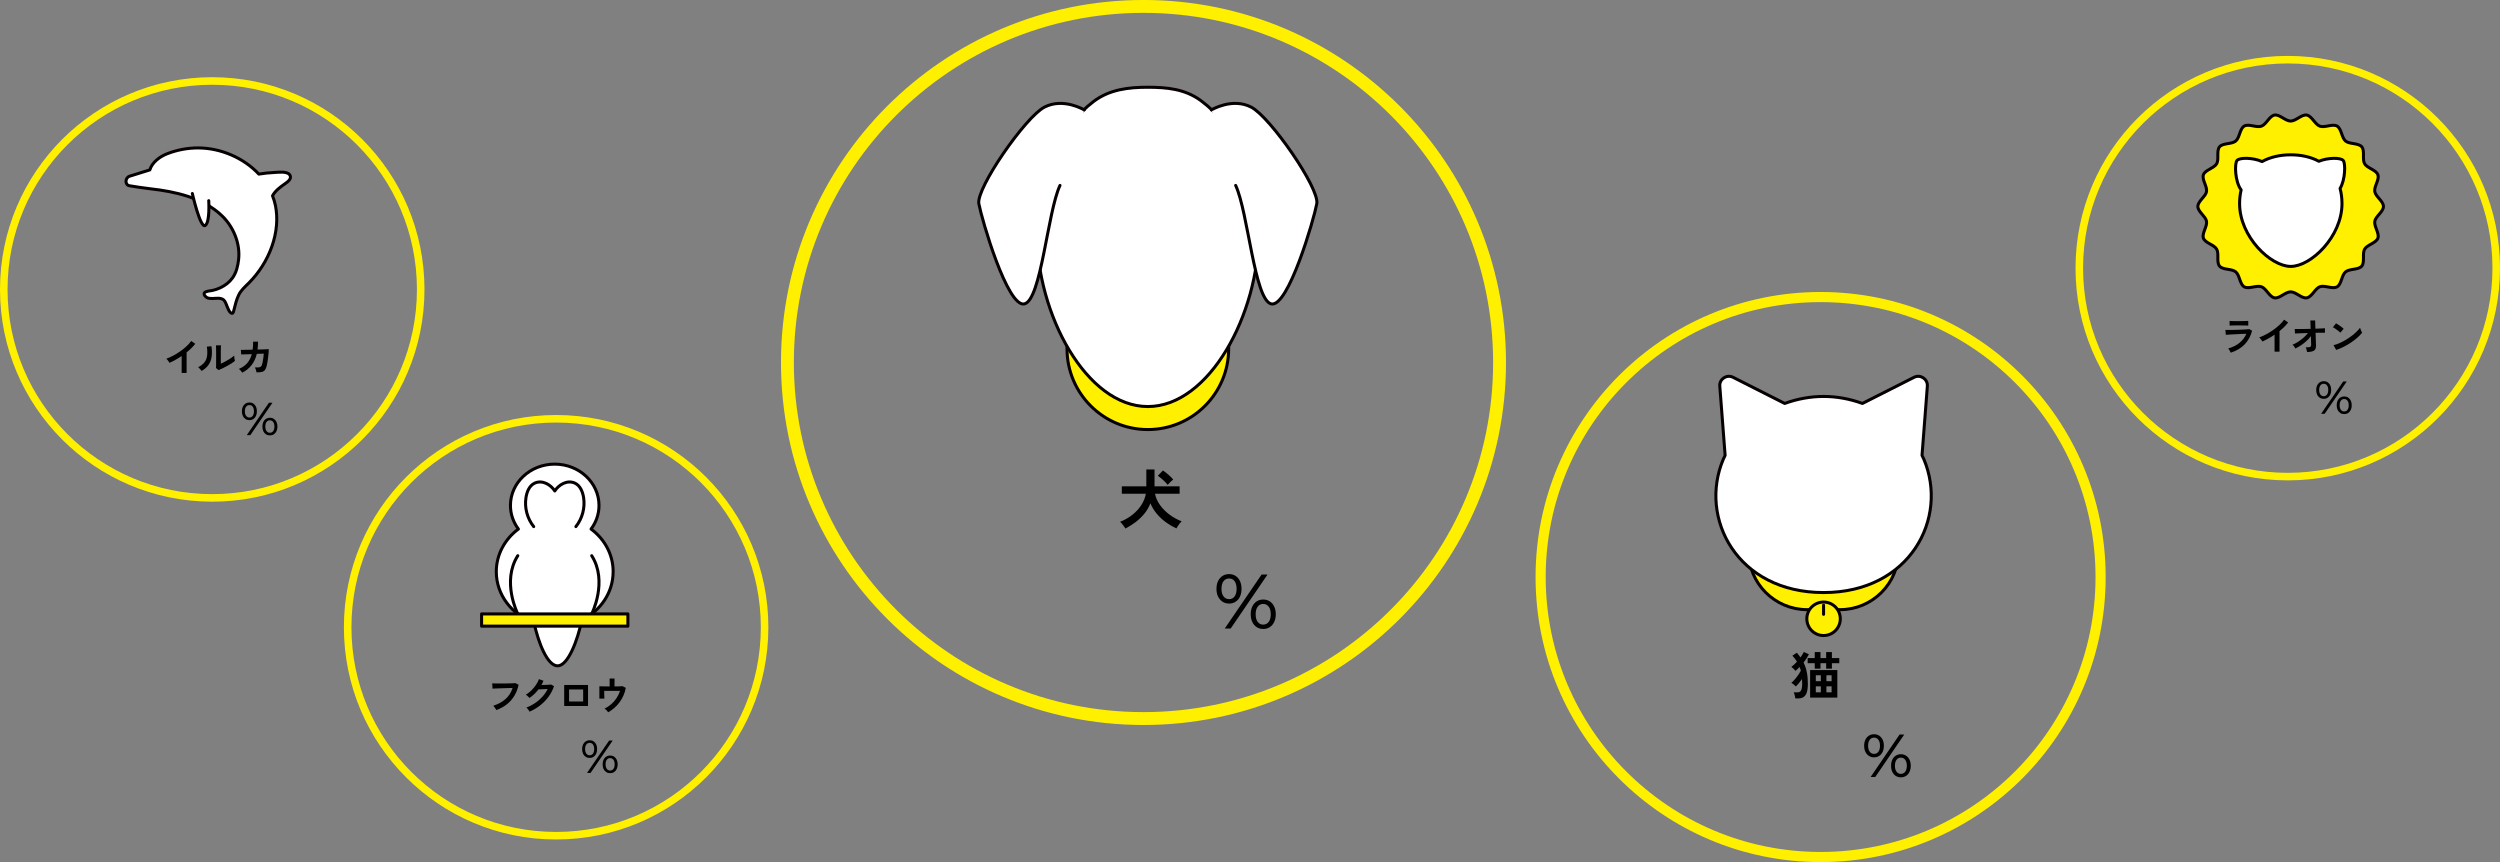
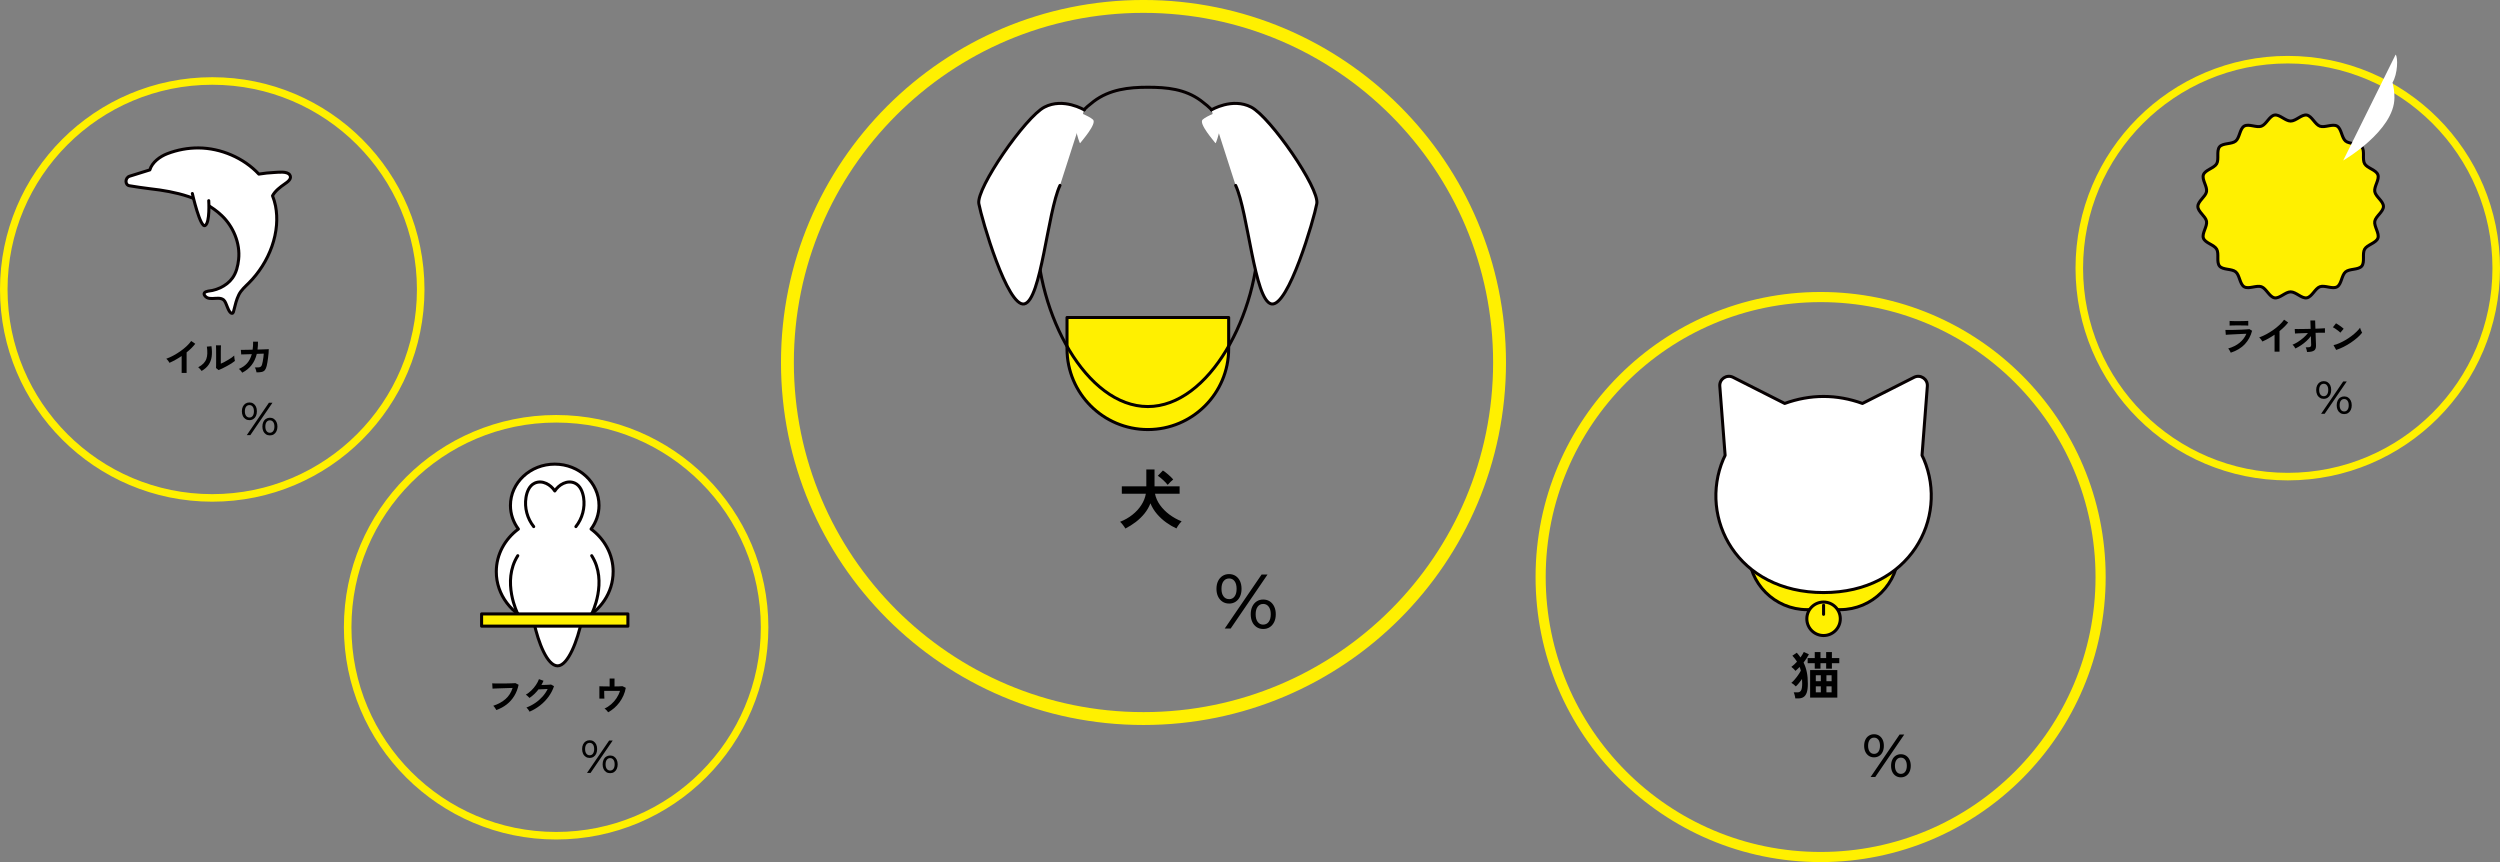
<svg xmlns="http://www.w3.org/2000/svg" id="_レイヤー_2" viewBox="0 0 821.48 283.28">
  <rect x="0" y="0" width="821.48" height="283.28" fill="#808080" stroke="none" />
  <defs>
    <style>.cls-1,.cls-2,.cls-3{stroke:#060001;stroke-linecap:round;stroke-linejoin:round;}.cls-1,.cls-4{fill:#fff000;}.cls-2,.cls-5{fill:#fff;}.cls-3,.cls-6,.cls-7,.cls-8{fill:none;}.cls-6{stroke-width:2.48px;}.cls-6,.cls-7,.cls-8{stroke:#fff000;stroke-miterlimit:10;}.cls-7{stroke-width:3.33px;}.cls-8{stroke-width:4.23px;}</style>
  </defs>
  <g id="_レイヤー_1-2">
    <circle class="cls-8" cx="375.74" cy="119.11" r="117" />
    <circle class="cls-7" cx="598.24" cy="189.61" r="92" />
    <circle class="cls-6" cx="751.74" cy="88.11" r="68.5" />
    <circle class="cls-6" cx="182.74" cy="206.11" r="68.5" />
    <circle class="cls-6" cx="69.74" cy="95.11" r="68.5" />
    <path d="m403.85,198.32c-.81,0-1.53-.2-2.15-.61s-1.11-.97-1.46-1.7c-.35-.73-.52-1.57-.52-2.53s.17-1.81.52-2.53c.35-.73.83-1.29,1.46-1.7s1.34-.61,2.15-.61,1.55.2,2.17.61c.62.41,1.09.97,1.43,1.69s.51,1.57.51,2.55-.17,1.81-.51,2.53c-.34.73-.81,1.29-1.43,1.7-.62.41-1.34.61-2.17.61Zm.03-1.44c.76,0,1.36-.3,1.8-.9s.66-1.43.66-2.5-.22-1.9-.66-2.5-1.04-.9-1.8-.9-1.39.3-1.84.9c-.45.6-.67,1.43-.67,2.5s.22,1.88.67,2.48c.45.61,1.06.91,1.84.91Zm-1.44,9.65l12.11-17.74h1.95l-12.11,17.74h-1.95Zm12.64.15c-.81,0-1.53-.2-2.15-.61s-1.11-.97-1.44-1.7c-.34-.73-.51-1.57-.51-2.53s.17-1.81.51-2.53.82-1.29,1.44-1.7,1.34-.61,2.15-.61,1.55.2,2.17.61c.62.41,1.1.97,1.44,1.7.35.73.52,1.57.52,2.53s-.17,1.81-.52,2.53c-.35.73-.83,1.29-1.44,1.7-.62.41-1.34.61-2.17.61Zm0-1.44c.76,0,1.36-.3,1.81-.9.45-.6.67-1.43.67-2.5s-.22-1.88-.67-2.48c-.45-.61-1.05-.91-1.81-.91s-1.36.3-1.81.9c-.45.6-.67,1.43-.67,2.5s.22,1.9.67,2.5c.45.6,1.05.9,1.81.9Z" />
    <path d="m369.79,173.67c-.21-.37-.49-.77-.82-1.2-.33-.43-.64-.77-.92-1.01,1.52-.6,2.87-1.37,4.05-2.31,1.19-.94,2.16-2,2.93-3.19s1.26-2.43,1.49-3.73h-7.9v-2.42h8.05v-5.54h2.7v5.54h8.24v2.42h-8.09c.26,1.3.8,2.54,1.63,3.7s1.86,2.21,3.09,3.13c1.23.92,2.57,1.67,4.03,2.24-.2.19-.41.42-.63.7-.22.28-.43.57-.62.86-.19.29-.35.55-.46.78-1.09-.49-2.19-1.13-3.3-1.92-1.12-.79-2.13-1.72-3.06-2.79-.92-1.07-1.65-2.25-2.18-3.55-.47,1.21-1.12,2.33-1.95,3.36-.83,1.02-1.78,1.95-2.85,2.77s-2.22,1.54-3.43,2.16Zm13.9-14.35c-.42-.52-.92-1.05-1.52-1.6-.6-.55-1.17-1.01-1.72-1.38l1.67-1.74c.56.36,1.15.81,1.77,1.35.62.54,1.16,1.07,1.62,1.59-.29.23-.59.5-.92.83s-.63.64-.9.96Z" />
    <path d="m763.55,131.06c-.49,0-.92-.12-1.29-.37s-.67-.58-.87-1.02-.31-.94-.31-1.52.1-1.08.31-1.52.5-.78.87-1.02.81-.37,1.29-.37.93.12,1.3.37.66.58.86,1.01c.2.43.3.94.3,1.53s-.1,1.08-.3,1.52c-.2.44-.49.78-.86,1.02s-.8.37-1.3.37Zm.01-.87c.46,0,.82-.18,1.08-.54.26-.36.4-.86.4-1.5s-.13-1.14-.4-1.5c-.26-.36-.62-.54-1.08-.54s-.83.18-1.1.54c-.27.36-.4.86-.4,1.5s.13,1.12.4,1.49c.27.36.64.55,1.1.55Zm-.87,5.79l7.27-10.64h1.17l-7.27,10.64h-1.17Zm7.59.09c-.49,0-.92-.12-1.29-.36s-.66-.58-.87-1.02c-.2-.44-.3-.94-.3-1.52s.1-1.08.3-1.52.49-.78.87-1.02.81-.37,1.29-.37.93.12,1.3.37.66.58.87,1.02c.21.44.31.94.31,1.52s-.1,1.08-.31,1.52c-.21.44-.5.78-.87,1.02s-.8.36-1.3.36Zm0-.87c.46,0,.82-.18,1.09-.54.27-.36.4-.86.4-1.5s-.13-1.12-.4-1.49-.63-.55-1.09-.55-.82.18-1.09.54c-.27.36-.4.86-.4,1.5s.13,1.14.4,1.5c.27.36.63.54,1.09.54Z" />
    <path d="m733,115.88c-.05-.12-.12-.27-.21-.44-.09-.17-.19-.34-.3-.51-.11-.17-.22-.31-.32-.42,1.48-.43,2.73-1.05,3.73-1.87,1-.82,1.75-1.81,2.25-2.97-.43.02-.92.04-1.46.06-.54.03-1.1.05-1.66.08-.56.03-1.09.05-1.6.08s-.94.05-1.3.07c-.37.02-.62.04-.75.06l-.13-1.61c.22,0,.54.01.95.01s.88,0,1.39-.01,1.05-.02,1.6-.04c.55-.02,1.08-.04,1.6-.06.52-.02.98-.05,1.4-.08s.73-.06.95-.08l.88.53c-.45,1.72-1.24,3.19-2.38,4.41-1.14,1.22-2.69,2.16-4.63,2.8Zm-.37-8.88v-1.54c.33.03.75.04,1.27.05.52,0,1.13.01,1.82.01s1.25,0,1.78-.03c.52-.02.94-.03,1.26-.04v1.54c-.33-.03-.74-.04-1.23-.05-.49,0-1.1-.01-1.81-.01-.39,0-.78,0-1.18,0-.4,0-.77.01-1.11.02s-.61.02-.8.04Z" />
    <path d="m747.4,115.55v-5.57c-.65.45-1.32.86-2,1.24s-1.35.71-2,1c-.07-.13-.16-.28-.28-.45-.12-.17-.25-.34-.38-.5-.13-.16-.26-.29-.39-.39.75-.27,1.52-.61,2.32-1.04.8-.43,1.57-.91,2.31-1.43s1.42-1.07,2.04-1.65c.62-.58,1.12-1.15,1.51-1.71l1.34.91c-.37.49-.8.97-1.28,1.45-.49.48-1.01.94-1.56,1.38v6.76h-1.61Z" />
    <path d="m758.08,115.64c-.03-.22-.09-.47-.16-.75-.07-.28-.17-.53-.29-.74.49,0,.86-.02,1.13-.06s.44-.13.53-.25c.09-.12.14-.3.14-.52,0-.08,0-.25-.02-.53-.01-.27-.02-.62-.03-1.02,0-.41-.02-.85-.04-1.32-.42.57-.91,1.1-1.46,1.61-.55.51-1.13.96-1.75,1.38-.62.41-1.24.77-1.88,1.07-.1-.22-.24-.45-.42-.68-.18-.23-.36-.42-.54-.55.57-.23,1.18-.55,1.81-.95s1.23-.86,1.81-1.36c.57-.5,1.06-1.02,1.47-1.54-.68.02-1.32.04-1.93.06-.61.03-1.12.05-1.54.06-.42.02-.68.03-.79.05l-.09-1.49c.26,0,.66.01,1.2.01s1.16,0,1.87-.02c.7-.01,1.42-.03,2.16-.04l-.09-2.75h1.57l.09,2.7c.69-.03,1.31-.05,1.86-.08.55-.03.98-.06,1.27-.08v1.49c-.09,0-.28-.01-.57-.01s-.66,0-1.09,0c-.43,0-.91.01-1.42.03.02.48.03.95.05,1.41.01.46.03.88.04,1.27.02.39.03.71.04.97,0,.26.01.42.01.49.03.82-.18,1.39-.65,1.7-.47.31-1.23.46-2.27.46Z" />
    <path d="m769.03,109.31c-.11-.12-.27-.26-.47-.42-.2-.16-.42-.33-.67-.51-.24-.18-.48-.35-.71-.5-.23-.15-.43-.26-.61-.34l1.03-1.3c.17.09.37.21.6.36.23.15.47.3.71.48.24.17.47.34.69.51.21.17.39.32.51.44l-1.09,1.29Zm-1.38,5.68l-.88-1.58c.61-.13,1.25-.34,1.92-.64.67-.3,1.35-.64,2.03-1.04.68-.4,1.32-.83,1.93-1.29s1.16-.92,1.65-1.4c.49-.47.89-.92,1.2-1.35.03.15.09.33.17.54.08.21.17.42.26.62.09.2.18.36.25.47-.42.54-.95,1.09-1.58,1.64s-1.33,1.08-2.09,1.6-1.56.98-2.39,1.4c-.83.42-1.66.76-2.48,1.03Z" />
    <path d="m81.95,138.06c-.49,0-.92-.12-1.29-.37s-.67-.58-.87-1.02-.31-.94-.31-1.52.1-1.08.31-1.52.5-.78.87-1.02.81-.37,1.29-.37.93.12,1.3.37.66.58.86,1.01c.2.43.3.94.3,1.53s-.1,1.08-.3,1.52c-.2.44-.49.78-.86,1.02s-.8.37-1.3.37Zm.01-.87c.46,0,.82-.18,1.08-.54.26-.36.4-.86.4-1.5s-.13-1.14-.4-1.5c-.26-.36-.62-.54-1.08-.54s-.83.18-1.1.54c-.27.36-.4.86-.4,1.5s.13,1.12.4,1.49c.27.36.64.55,1.1.55Zm-.87,5.79l7.27-10.64h1.17l-7.27,10.64h-1.17Zm7.59.09c-.49,0-.92-.12-1.29-.36s-.66-.58-.87-1.02c-.2-.44-.3-.94-.3-1.52s.1-1.08.3-1.52.49-.78.87-1.02.81-.37,1.29-.37.93.12,1.3.37.66.58.87,1.02c.21.44.31.94.31,1.52s-.1,1.08-.31,1.52c-.21.44-.5.78-.87,1.02s-.8.36-1.3.36Zm0-.87c.46,0,.82-.18,1.09-.54.27-.36.4-.86.4-1.5s-.13-1.12-.4-1.49-.63-.55-1.09-.55-.82.18-1.09.54c-.27.36-.4.86-.4,1.5s.13,1.14.4,1.5c.27.36.63.54,1.09.54Z" />
    <path d="m59.69,122.55v-5.57c-.65.45-1.32.86-2,1.24s-1.35.71-2,1c-.07-.13-.16-.28-.28-.45-.12-.17-.25-.34-.38-.5-.13-.16-.26-.29-.39-.39.75-.27,1.52-.61,2.32-1.04.8-.43,1.57-.91,2.31-1.43s1.42-1.07,2.04-1.65c.62-.58,1.12-1.15,1.51-1.71l1.34.91c-.37.49-.8.97-1.28,1.45-.49.48-1.01.94-1.56,1.38v6.76h-1.61Z" />
    <path d="m66.25,121.9c-.11-.19-.28-.4-.5-.64-.22-.24-.43-.43-.62-.58.71-.38,1.29-.79,1.72-1.24s.75-.94.95-1.49c.2-.54.3-1.15.32-1.82.02-.67-.03-1.41-.14-2.23l1.51-.13c.18,1.29.2,2.44.06,3.44-.14,1.01-.48,1.89-1.01,2.66s-1.29,1.44-2.28,2.02Zm5.57-.3l-.84-.67c.02-.14.03-.42.03-.85,0-.43,0-.94.01-1.53,0-.59,0-1.19,0-1.8,0-.75,0-1.41-.01-1.97,0-.56-.02-1-.04-1.31h1.65c-.02.15-.03.4-.04.74,0,.34-.01.73-.02,1.17,0,.44,0,.88,0,1.31v2.81c.37-.15.77-.34,1.19-.57.42-.22.85-.46,1.26-.71s.8-.49,1.14-.73c.34-.24.61-.46.81-.66,0,.16.01.37.04.61s.06.47.1.69c.04.22.07.38.1.47-.28.24-.66.51-1.11.8-.46.29-.95.58-1.47.86s-1.03.55-1.53.79c-.49.24-.92.43-1.28.57Z" />
    <path d="m79.59,122.49c-.09-.19-.25-.41-.47-.67-.22-.26-.43-.46-.64-.59,1.09-.44,1.99-1.05,2.7-1.85s1.23-1.8,1.56-3.01l-3.48.1-.12-1.51c.11,0,.36.01.73,0,.38,0,.84-.01,1.39-.02.55,0,1.13-.02,1.75-.04.12-.8.17-1.67.16-2.63h1.6c0,.47,0,.91-.03,1.34-.03.43-.06.85-.12,1.25.6-.02,1.16-.03,1.69-.05.52-.02.96-.03,1.32-.05.36-.02.58-.03.68-.04,0,.36-.02.79-.06,1.3-.04.51-.1,1.03-.17,1.56-.07.54-.14,1.04-.22,1.51-.08.47-.16.85-.23,1.15-.15.59-.34,1.04-.58,1.35-.25.31-.58.52-1.02.62s-1.01.16-1.73.15c-.03-.21-.1-.47-.2-.8s-.22-.6-.37-.81c.55,0,.98,0,1.29-.04.31-.03.54-.12.7-.26.16-.14.28-.35.37-.63.08-.27.17-.61.24-1.02.08-.41.15-.85.21-1.31.06-.46.1-.89.13-1.29l-2.29.08c-.36,1.47-.94,2.71-1.75,3.73-.8,1.02-1.82,1.84-3.04,2.45Z" />
    <path d="m615.79,248.86c-.64,0-1.2-.16-1.69-.48-.49-.32-.87-.76-1.15-1.33-.27-.57-.41-1.24-.41-1.99s.14-1.42.41-1.99c.27-.57.65-1.02,1.15-1.33.49-.32,1.06-.48,1.69-.48s1.22.16,1.7.48c.48.32.86.76,1.13,1.32.27.57.4,1.23.4,2s-.13,1.42-.4,1.99c-.27.57-.64,1.02-1.13,1.33-.48.32-1.05.48-1.7.48Zm.02-1.14c.6,0,1.07-.24,1.42-.71.34-.47.52-1.13.52-1.96s-.17-1.49-.52-1.96c-.35-.47-.82-.71-1.42-.71s-1.09.24-1.44.71c-.35.47-.53,1.13-.53,1.96s.18,1.47.53,1.95c.35.48.83.72,1.44.72Zm-1.14,7.59l9.52-13.95h1.53l-9.52,13.95h-1.53Zm9.94.12c-.64,0-1.2-.16-1.69-.48-.49-.32-.87-.76-1.13-1.33-.27-.57-.4-1.24-.4-1.99s.13-1.42.4-1.99c.26-.57.64-1.02,1.13-1.33.49-.32,1.06-.48,1.69-.48s1.22.16,1.7.48c.49.32.86.76,1.14,1.33s.41,1.24.41,1.99-.14,1.42-.41,1.99-.65,1.02-1.14,1.33c-.49.32-1.05.48-1.7.48Zm0-1.14c.6,0,1.07-.24,1.43-.71.35-.47.53-1.13.53-1.96s-.18-1.47-.53-1.95c-.35-.48-.83-.72-1.43-.72s-1.07.24-1.42.71c-.35.47-.53,1.12-.53,1.96s.18,1.49.53,1.96c.35.47.83.71,1.42.71Z" />
    <path d="m589.92,229.47c-.01-.18-.04-.39-.1-.63-.06-.24-.12-.49-.19-.73-.07-.25-.14-.45-.22-.61h1.3c.5,0,.86-.22,1.11-.65.24-.43.36-1.17.36-2.22,0-.54-.02-1.05-.05-1.52-.32.46-.64.9-.99,1.32s-.69.8-1.05,1.12c-.17-.19-.4-.4-.68-.63-.29-.23-.55-.41-.8-.53.36-.29.74-.67,1.13-1.13.39-.46.77-.94,1.12-1.45s.64-.98.87-1.42c-.05-.23-.1-.44-.17-.64-.07-.2-.14-.4-.22-.59-.23.24-.45.46-.68.67s-.46.42-.68.61c-.15-.18-.36-.41-.63-.68s-.52-.49-.73-.63c.63-.46,1.25-1.03,1.86-1.7-.21-.35-.45-.69-.7-1.01-.25-.33-.53-.65-.82-.96l1.45-.98c.22.25.44.5.64.76.2.26.39.52.57.78.22-.31.43-.62.62-.93s.35-.59.48-.86l1.67.78c-.23.45-.49.9-.79,1.36-.3.46-.62.9-.96,1.34.48.98.84,2.03,1.06,3.15.23,1.12.34,2.38.34,3.79,0,1.23-.12,2.19-.35,2.89-.24.7-.59,1.2-1.05,1.5-.46.3-1.03.45-1.7.45h-1Zm6.39-9.75v-1.79h-2.33v-1.7h2.33v-1.96h1.89v1.96h1.86v-1.96h1.89v1.96h2.43v1.7h-2.43v1.79h-1.89v-1.79h-1.86v1.79h-1.89Zm-1.52,9.51v-9.06h8.94v9.06h-8.94Zm1.87-5.4h1.65v-1.94h-1.65v1.94Zm0,3.66h1.65v-1.96h-1.65v1.96Zm3.49-3.66h1.7v-1.94h-1.7v1.94Zm0,3.66h1.7v-1.96h-1.7v1.96Z" />
    <path d="m193.75,249.05c-.49,0-.92-.12-1.29-.37s-.67-.58-.87-1.02-.31-.94-.31-1.52.1-1.08.31-1.52.5-.78.87-1.02.81-.37,1.29-.37.93.12,1.3.37.66.58.86,1.01c.2.43.3.94.3,1.53s-.1,1.08-.3,1.52c-.2.44-.49.78-.86,1.02s-.8.37-1.3.37Zm.01-.87c.46,0,.82-.18,1.08-.54.26-.36.4-.86.4-1.5s-.13-1.14-.4-1.5c-.26-.36-.62-.54-1.08-.54s-.83.18-1.1.54c-.27.36-.4.86-.4,1.5s.13,1.12.4,1.49c.27.36.64.55,1.1.55Zm-.87,5.79l7.27-10.64h1.17l-7.27,10.64h-1.17Zm7.59.09c-.49,0-.92-.12-1.29-.36s-.66-.58-.87-1.02c-.2-.44-.3-.94-.3-1.52s.1-1.08.3-1.52.49-.78.87-1.02.81-.37,1.29-.37.93.12,1.3.37.66.58.87,1.02c.21.44.31.94.31,1.52s-.1,1.08-.31,1.52c-.21.44-.5.78-.87,1.02s-.8.36-1.3.36Zm0-.87c.46,0,.82-.18,1.09-.54.27-.36.4-.86.4-1.5s-.13-1.12-.4-1.49-.63-.55-1.09-.55-.82.18-1.09.54c-.27.36-.4.86-.4,1.5s.13,1.14.4,1.5c.27.36.63.54,1.09.54Z" />
    <path d="m163.07,233.31c-.05-.11-.13-.26-.24-.44-.11-.18-.23-.36-.37-.54-.13-.18-.26-.32-.38-.42,1.63-.54,2.98-1.28,4.05-2.23,1.07-.94,1.84-2.15,2.31-3.63-.4,0-.86.02-1.38.04-.52.02-1.04.03-1.58.05-.54.02-1.05.04-1.54.05-.49.02-.92.03-1.29.05s-.64.03-.81.04l-.1-1.74c.25.02.58.03.98.04.4,0,.85.01,1.35.01s1,0,1.52,0c.52,0,1.02-.01,1.51-.03s.93-.03,1.33-.04c.39-.02.71-.03.94-.05l1.04.54c-.29,1.37-.77,2.6-1.44,3.69-.67,1.09-1.5,2.02-2.5,2.79-1,.78-2.12,1.38-3.39,1.82Z" />
    <path d="m174,233.84c-.06-.13-.15-.28-.27-.45-.12-.17-.25-.34-.38-.51-.13-.17-.26-.3-.37-.39,1.04-.39,2.01-.9,2.9-1.51.9-.61,1.69-1.31,2.39-2.09.7-.78,1.26-1.61,1.69-2.5-.36.02-.75.04-1.15.06-.41.02-.78.04-1.11.05-.33.01-.58.02-.75.02-.42.55-.88,1.06-1.38,1.54s-1.03.9-1.59,1.28c-.08-.09-.19-.21-.33-.35-.14-.14-.29-.28-.44-.41-.15-.14-.29-.25-.42-.32.63-.37,1.24-.83,1.8-1.38s1.07-1.15,1.51-1.8c.44-.65.77-1.29,1-1.92l1.49.53c-.1.24-.21.48-.32.71-.11.23-.23.46-.36.68.37,0,.77-.02,1.2-.03s.83-.03,1.19-.05c.36-.02.62-.04.77-.07l.97.55c-.4,1.22-1,2.36-1.78,3.44-.79,1.07-1.71,2.03-2.78,2.87s-2.23,1.53-3.5,2.07Z" />
-     <path d="m185.39,231.98v-6.9h7.83v6.9h-7.83Zm1.6-1.47h4.63v-3.96h-4.63v3.96Z" />
    <path d="m199.85,234.06c-.13-.19-.31-.41-.53-.66-.23-.25-.45-.43-.68-.55.78-.37,1.51-.85,2.18-1.43.67-.58,1.26-1.25,1.76-2s.89-1.56,1.15-2.41h-5.19c0,.3,0,.62,0,.97,0,.35.01.67.03.95.01.29.02.5.03.62h-1.65v-4.05c.33.02.8.03,1.41.04.61.01,1.27.02,1.96.02v-2.61h1.61v2.61c.58,0,1.11-.02,1.58-.03s.82-.03,1.03-.06l1.09.54c-.15.88-.41,1.73-.77,2.54-.36.81-.8,1.56-1.31,2.25-.51.69-1.09,1.31-1.72,1.86-.63.55-1.3,1.01-2,1.39Z" />
    <path class="cls-1" d="m350.61,104.33h53.12v10.26c0,14.66-11.9,26.56-26.56,26.56h0c-14.66,0-26.56-11.9-26.56-26.56v-10.26h0Z" />
-     <path class="cls-5" d="m394.55,33.03c-5.17-3.78-11.09-4.36-17.39-4.36s-12.52.69-17.78,4.65c-11.16,8.4-18.7,24.46-18.7,42.9,0,27.13,16.33,57.37,36.48,57.37s36.48-30.25,36.48-57.37c0-18.65-7.72-34.87-19.09-43.19Z" />
    <path class="cls-3" d="m394.55,33.03c-5.17-3.78-11.09-4.36-17.39-4.36s-12.52.69-17.78,4.65c-11.16,8.4-18.7,24.46-18.7,42.9,0,27.13,16.33,57.37,36.48,57.37s36.48-30.25,36.48-57.37c0-18.65-7.72-34.87-19.09-43.19Z" />
    <path class="cls-2" d="m356.28,36.12s-6.86-4.15-13.1-.91-22.47,26.66-21.54,31.73c.93,5.07,9.37,34.09,14.93,32.93,5.56-1.16,7.63-30.17,11.73-38.94" />
    <path class="cls-5" d="m353.35,36.46s4.36,1.54,5.79,2.84c1.42,1.31-3.85,7.19-4.2,7.73-.35.53-3.22-11.02-3.22-11.02l1.64.45Z" />
    <path class="cls-2" d="m398.05,36.12s6.86-4.15,13.1-.91,22.47,26.66,21.54,31.73c-.93,5.07-9.37,34.09-14.93,32.93-5.56-1.16-7.63-30.17-11.73-38.94" />
    <path class="cls-5" d="m400.97,36.46s-4.36,1.54-5.79,2.84c-1.42,1.31,3.85,7.19,4.2,7.73s3.22-11.02,3.22-11.02l-1.64.45Z" />
    <path class="cls-1" d="m574.55,179.47h49.32v1.6c0,10.63-8.63,19.26-19.26,19.26h-10.79c-10.63,0-19.26-8.63-19.26-19.26v-1.6h0Z" />
    <path class="cls-5" d="m632.16,150.9c-.18-.43-.4-.85-.6-1.27l1.01-13.11.74-9.62c.18-2.34-2.27-3.98-4.36-2.92l-8.61,4.36-8.36,4.23c-4.13-1.5-8.48-2.3-12.77-2.3s-8.64.8-12.77,2.3l-8.36-4.23-8.61-4.36c-2.1-1.06-4.55.58-4.36,2.92l.74,9.62,1.01,13.11c-.2.42-.42.84-.6,1.27-8.17,19.33,4.53,43.81,32.95,43.81s41.12-24.48,32.95-43.81Z" />
    <path class="cls-3" d="m632.16,150.9c-.18-.43-.4-.85-.6-1.27l1.01-13.11.74-9.62c.18-2.34-2.27-3.98-4.36-2.92l-8.61,4.36-8.36,4.23c-4.13-1.5-8.48-2.3-12.77-2.3s-8.64.8-12.77,2.3l-8.36-4.23-8.61-4.36c-2.1-1.06-4.55.58-4.36,2.92l.74,9.62,1.01,13.11c-.2.42-.42.84-.6,1.27-8.17,19.33,4.53,43.81,32.95,43.81s41.12-24.48,32.95-43.81Z" />
    <circle class="cls-1" cx="599.21" cy="203.33" r="5.5" />
    <line class="cls-2" x1="599.21" y1="198.87" x2="599.21" y2="201.86" />
    <path class="cls-4" d="m783.18,67.84c0,1.73-2.56,3.22-2.85,4.88s1.6,3.97,1.02,5.55-3.5,2.14-4.35,3.6.14,4.27-.95,5.57c-1.1,1.3-4.01.8-5.32,1.9s-1.31,4.05-2.79,4.91-4.03-.62-5.65-.03c-1.58.58-2.61,3.36-4.31,3.65-1.65.29-3.56-1.97-5.29-1.97s-3.64,2.26-5.29,1.97c-1.7-.3-2.72-3.08-4.31-3.65s-4.18.88-5.65.03-1.49-3.82-2.79-4.91-4.22-.59-5.32-1.9c-1.09-1.3-.09-4.09-.95-5.57s-3.76-1.99-4.35-3.6c-.58-1.58,1.32-3.86,1.02-5.55-.29-1.65-2.85-3.14-2.85-4.88s2.56-3.22,2.85-4.88-1.6-3.97-1.02-5.55,3.5-2.14,4.35-3.6-.14-4.27.95-5.57,4.01-.8,5.32-1.9,1.31-4.05,2.79-4.91,4.03.62,5.65.03,2.61-3.36,4.31-3.65c1.65-.29,3.56,1.97,5.29,1.97s3.64-2.26,5.29-1.97,2.72,3.08,4.31,3.65c1.61.59,4.18-.88,5.65-.03s1.49,3.82,2.79,4.91,4.22.59,5.32,1.9.09,4.09.95,5.57,3.76,1.99,4.35,3.6-1.32,3.86-1.02,5.55,2.85,3.14,2.85,4.88Z" />
    <path class="cls-3" d="m783.18,67.84c0,1.73-2.56,3.22-2.85,4.88s1.6,3.97,1.02,5.55-3.5,2.14-4.35,3.6.14,4.27-.95,5.57c-1.1,1.3-4.01.8-5.32,1.9s-1.31,4.05-2.79,4.91-4.03-.62-5.65-.03c-1.58.58-2.61,3.36-4.31,3.65-1.65.29-3.56-1.97-5.29-1.97s-3.64,2.26-5.29,1.97c-1.7-.3-2.72-3.08-4.31-3.65s-4.18.88-5.65.03-1.49-3.82-2.79-4.91-4.22-.59-5.32-1.9c-1.09-1.3-.09-4.09-.95-5.57s-3.76-1.99-4.35-3.6c-.58-1.58,1.32-3.86,1.02-5.55-.29-1.65-2.85-3.14-2.85-4.88s2.56-3.22,2.85-4.88-1.6-3.97-1.02-5.55,3.5-2.14,4.35-3.6-.14-4.27.95-5.57,4.01-.8,5.32-1.9,1.31-4.05,2.79-4.91,4.03.62,5.65.03,2.61-3.36,4.31-3.65c1.65-.29,3.56,1.97,5.29,1.97s3.64-2.26,5.29-1.97,2.72,3.08,4.31,3.65c1.61.59,4.18-.88,5.65-.03s1.49,3.82,2.79,4.91,4.22.59,5.32,1.9.09,4.09.95,5.57,3.76,1.99,4.35,3.6-1.32,3.86-1.02,5.55,2.85,3.14,2.85,4.88Z" />
-     <path class="cls-5" d="m769.96,52.74c-.86-1.01-5.05-.96-8,.25-2.65-1.42-5.81-2.12-9.22-2.12-3.5,0-6.75.73-9.44,2.22-2.96-1.31-7.35-1.4-8.24-.35-.85,1-.67,7.01,1.36,9.65-.32,1.38-.51,2.87-.51,4.51,0,10.88,10.2,20.64,16.82,20.64s16.82-9.75,16.83-20.63c0-1.83-.23-3.48-.63-4.99,1.72-2.83,1.84-8.24,1.03-9.19Z" />
-     <path class="cls-3" d="m769.96,52.74c-.86-1.01-5.05-.96-8,.25-2.65-1.42-5.81-2.12-9.22-2.12-3.5,0-6.75.73-9.44,2.22-2.96-1.31-7.35-1.4-8.24-.35-.85,1-.67,7.01,1.36,9.65-.32,1.38-.51,2.87-.51,4.51,0,10.88,10.2,20.64,16.82,20.64s16.82-9.75,16.83-20.63c0-1.83-.23-3.48-.63-4.99,1.72-2.83,1.84-8.24,1.03-9.19Z" />
+     <path class="cls-5" d="m769.96,52.74s16.82-9.75,16.83-20.63c0-1.83-.23-3.48-.63-4.99,1.72-2.83,1.84-8.24,1.03-9.19Z" />
    <path class="cls-5" d="m201.48,187.86c0-5.68-2.84-10.73-7.26-14.02,1.64-2.2,2.61-4.87,2.61-7.75,0-7.5-6.51-13.58-14.55-13.58s-14.55,6.08-14.55,13.58c0,2.88.97,5.55,2.61,7.75-4.42,3.28-7.26,8.34-7.26,14.02,0,7.66,5.15,14.17,12.39,16.74,1.42,6.53,4.36,14.19,7.76,14.19s6.6-8.36,7.94-15.06c6.12-2.99,10.3-8.97,10.3-15.87Z" />
    <path class="cls-3" d="m201.48,187.86c0-5.68-2.84-10.73-7.26-14.02,1.64-2.2,2.61-4.87,2.61-7.75,0-7.5-6.51-13.58-14.55-13.58s-14.55,6.08-14.55,13.58c0,2.88.97,5.55,2.61,7.75-4.42,3.28-7.26,8.34-7.26,14.02,0,7.66,5.15,14.17,12.39,16.74,1.42,6.53,4.36,14.19,7.76,14.19s6.6-8.36,7.94-15.06c6.12-2.99,10.3-8.97,10.3-15.87Z" />
    <path class="cls-2" d="m189.23,173.04c2.14-2.69,3.05-6.21,2.54-9.53-.28-1.77-1.05-3.94-2.89-4.77-2.52-1.13-5.28.54-6.58,2.59-1.3-2.05-4.06-3.72-6.58-2.59-1.85.83-2.62,3-2.89,4.77-.52,3.33.4,6.85,2.54,9.53" />
    <path class="cls-2" d="m170.14,201.73s-5.41-10.65,0-19.13" />
    <path class="cls-2" d="m194.43,201.73s5.41-10.65,0-19.13" />
    <rect class="cls-1" x="158.25" y="201.73" width="48.07" height="4.02" />
    <path class="cls-5" d="m95.19,57.45c-.84-1.25-3.78-.83-5-.78-1.72.08-3.44.26-5.14.54-4.99-5.35-12.49-8.53-19.76-8.6-3.54-.03-7.04.63-10.34,1.9-2.34.9-4.96,2.78-5.72,5.32l-6.64,2.07c-1.53.48-1.62,2.89-.04,3.14,1.86.29,4.52.74,6.8.99,8.21.91,17.32,2.92,23.5,8.79,3.81,3.6,6.13,9.13,5.56,14.39-.23,2.15-.75,4.38-2.04,6.16-1,1.39-2.41,2.44-3.95,3.18-.85.41-1.75.69-2.66.9-.67.16-2.13.16-2.58.77-.4.55.35,1.31.8,1.56.54.29,1.18.32,1.77.31,1.2-.01,2.73-.37,3.74.46,1.02.83,1.45,4.31,2.76,4.41.42.03.56-.85.62-1.12.42-1.67.82-3.41,1.6-4.98.75-1.51,2.06-2.65,3.24-3.82,1.69-1.68,3.18-3.56,4.46-5.57,2.57-4.05,4.3-8.71,4.69-13.52.17-2.1.07-4.23-.33-6.3-.23-1.15-.57-2.25-.98-3.32.85-1.61,2.57-2.89,3.95-3.85.94-.66,2.58-1.72,1.69-3.06Z" />
    <path class="cls-3" d="m95.19,57.45c-.84-1.25-3.78-.83-5-.78-1.72.08-3.44.26-5.14.54-4.99-5.35-12.49-8.53-19.76-8.6-3.54-.03-7.04.63-10.34,1.9-2.34.9-4.96,2.78-5.72,5.32l-6.64,2.07c-1.53.48-1.62,2.89-.04,3.14,1.86.29,4.52.74,6.8.99,8.21.91,17.32,2.92,23.5,8.79,3.81,3.6,6.13,9.13,5.56,14.39-.23,2.15-.75,4.38-2.04,6.16-1,1.39-2.41,2.44-3.95,3.18-.85.41-1.75.69-2.66.9-.67.16-2.13.16-2.58.77-.4.55.35,1.31.8,1.56.54.29,1.18.32,1.77.31,1.2-.01,2.73-.37,3.74.46,1.02.83,1.45,4.31,2.76,4.41.42.03.56-.85.62-1.12.42-1.67.82-3.41,1.6-4.98.75-1.51,2.06-2.65,3.24-3.82,1.69-1.68,3.18-3.56,4.46-5.57,2.57-4.05,4.3-8.71,4.69-13.52.17-2.1.07-4.23-.33-6.3-.23-1.15-.57-2.25-.98-3.32.85-1.61,2.57-2.89,3.95-3.85.94-.66,2.58-1.72,1.69-3.06Z" />
    <path class="cls-2" d="m63.2,63.59s2.6,11.5,4.22,10.51,1.17-8.16,1.17-8.16" />
  </g>
</svg>